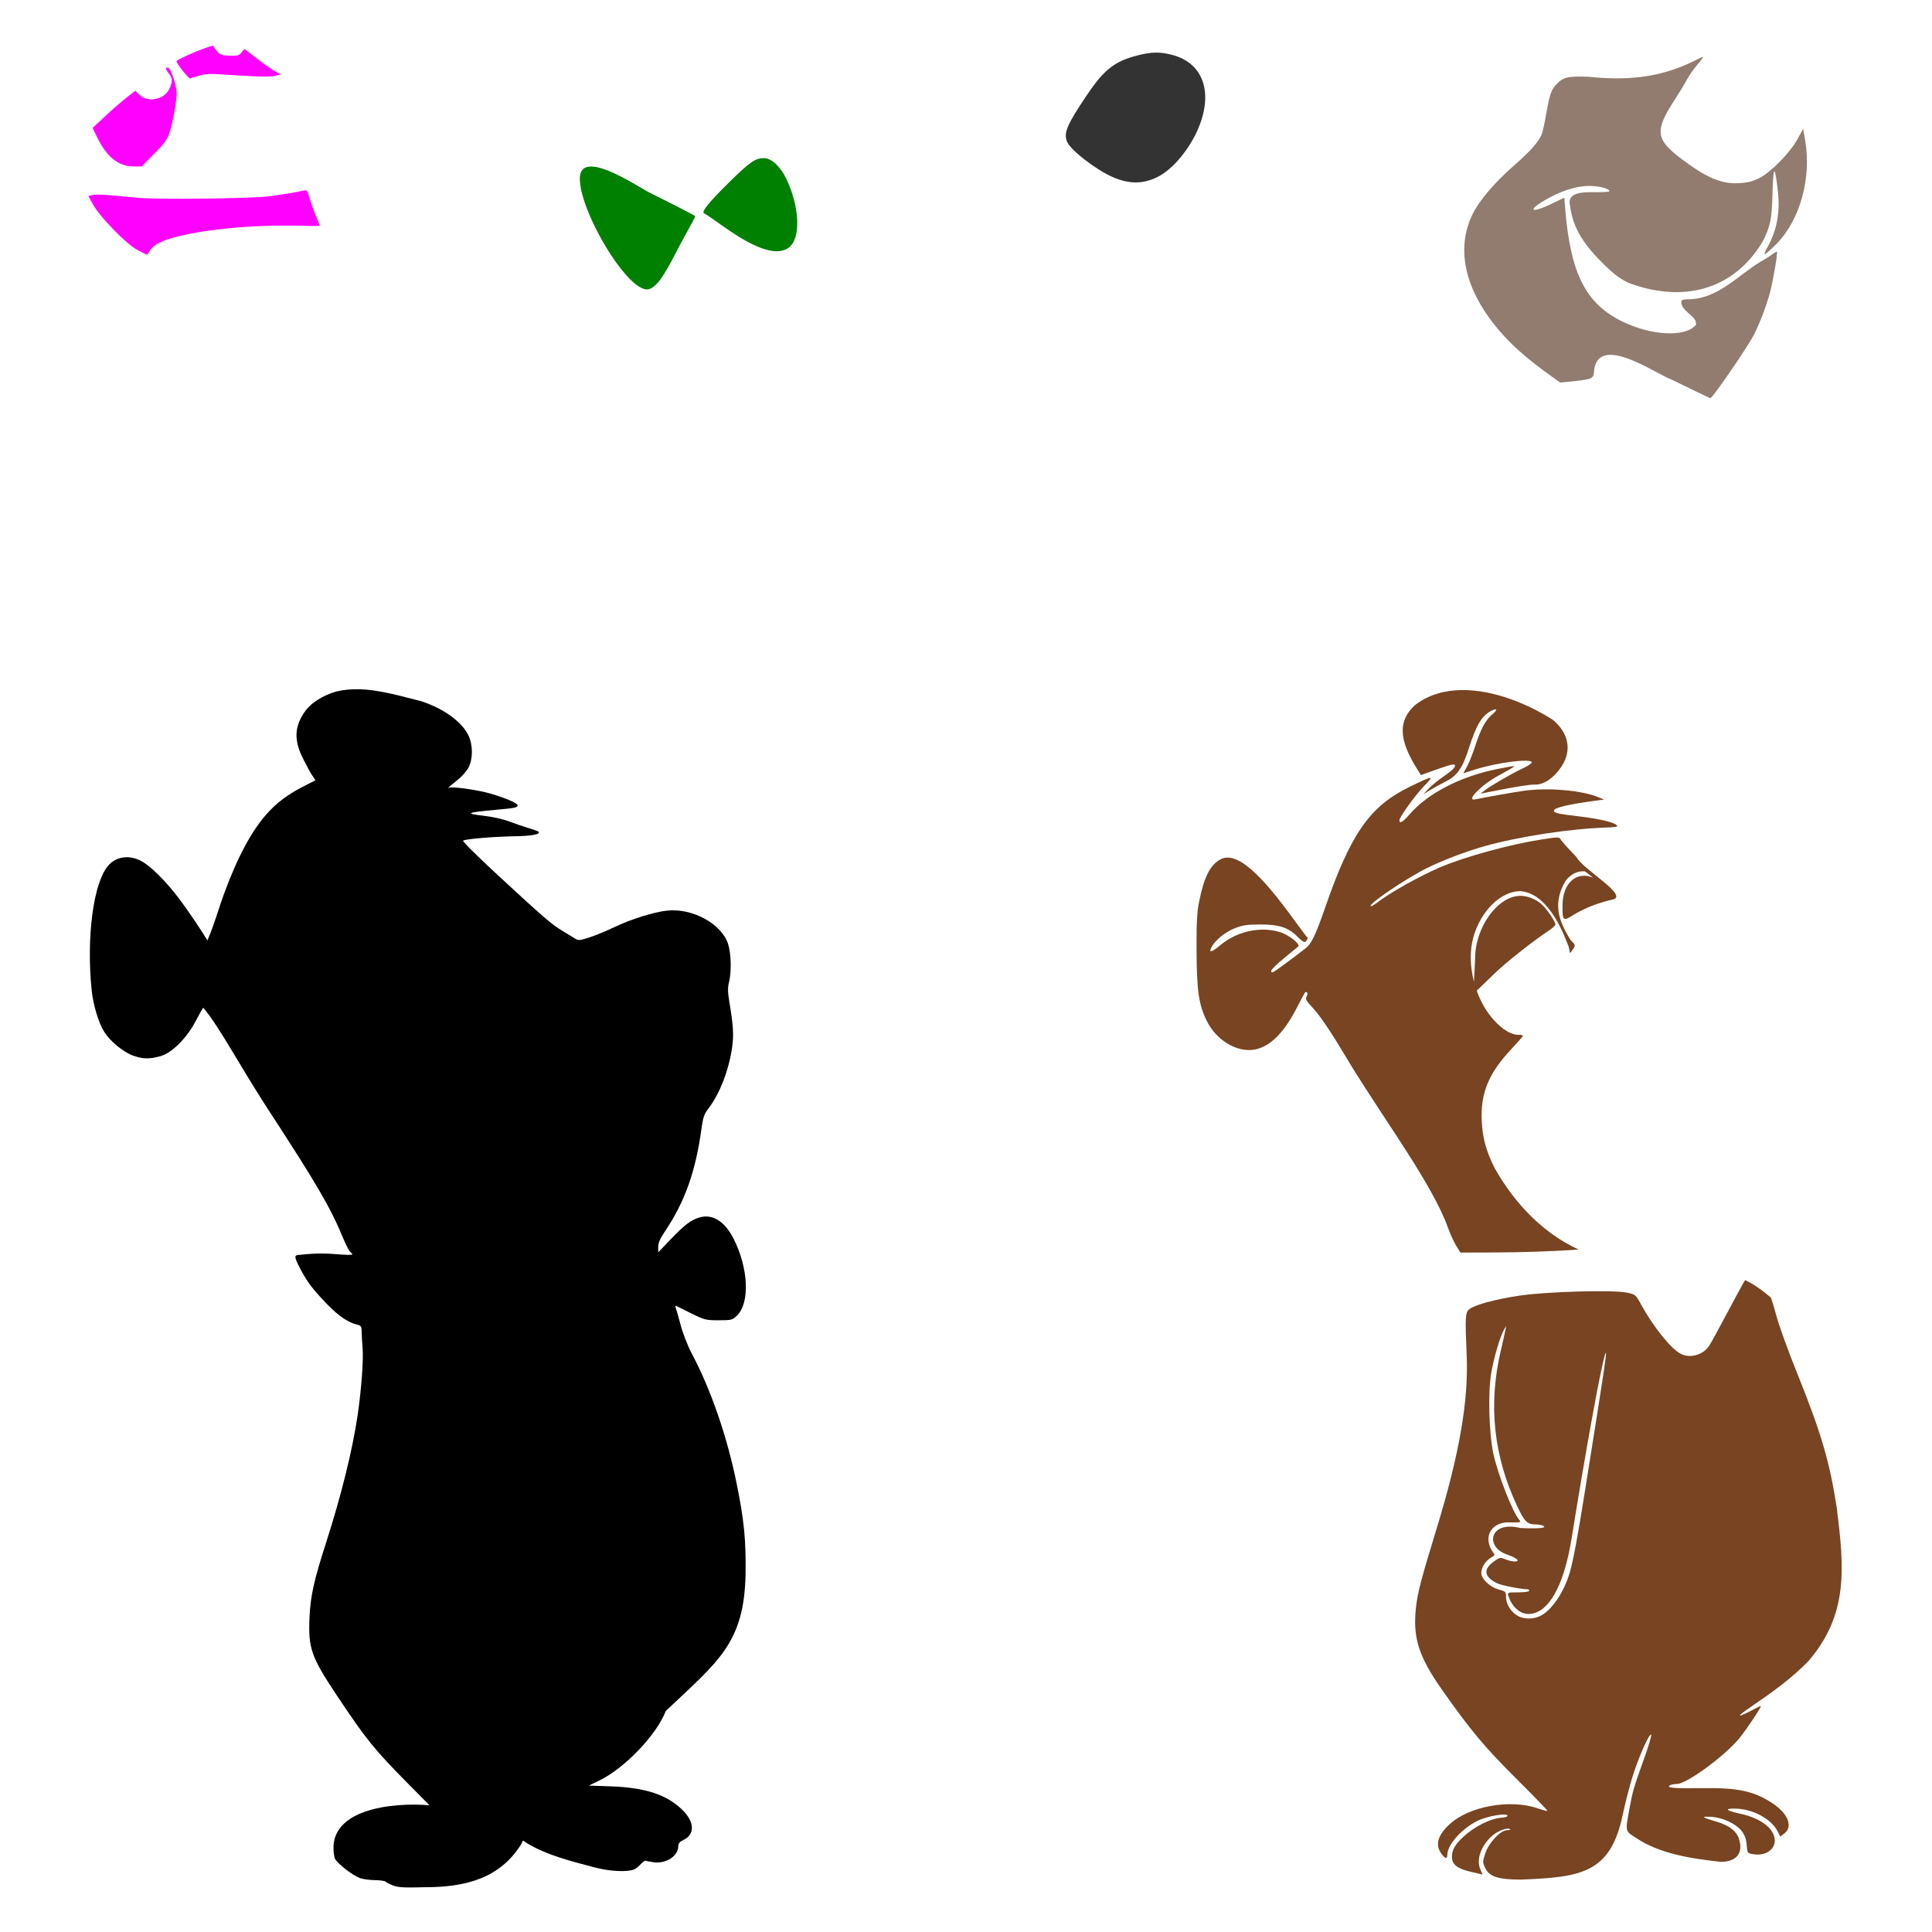
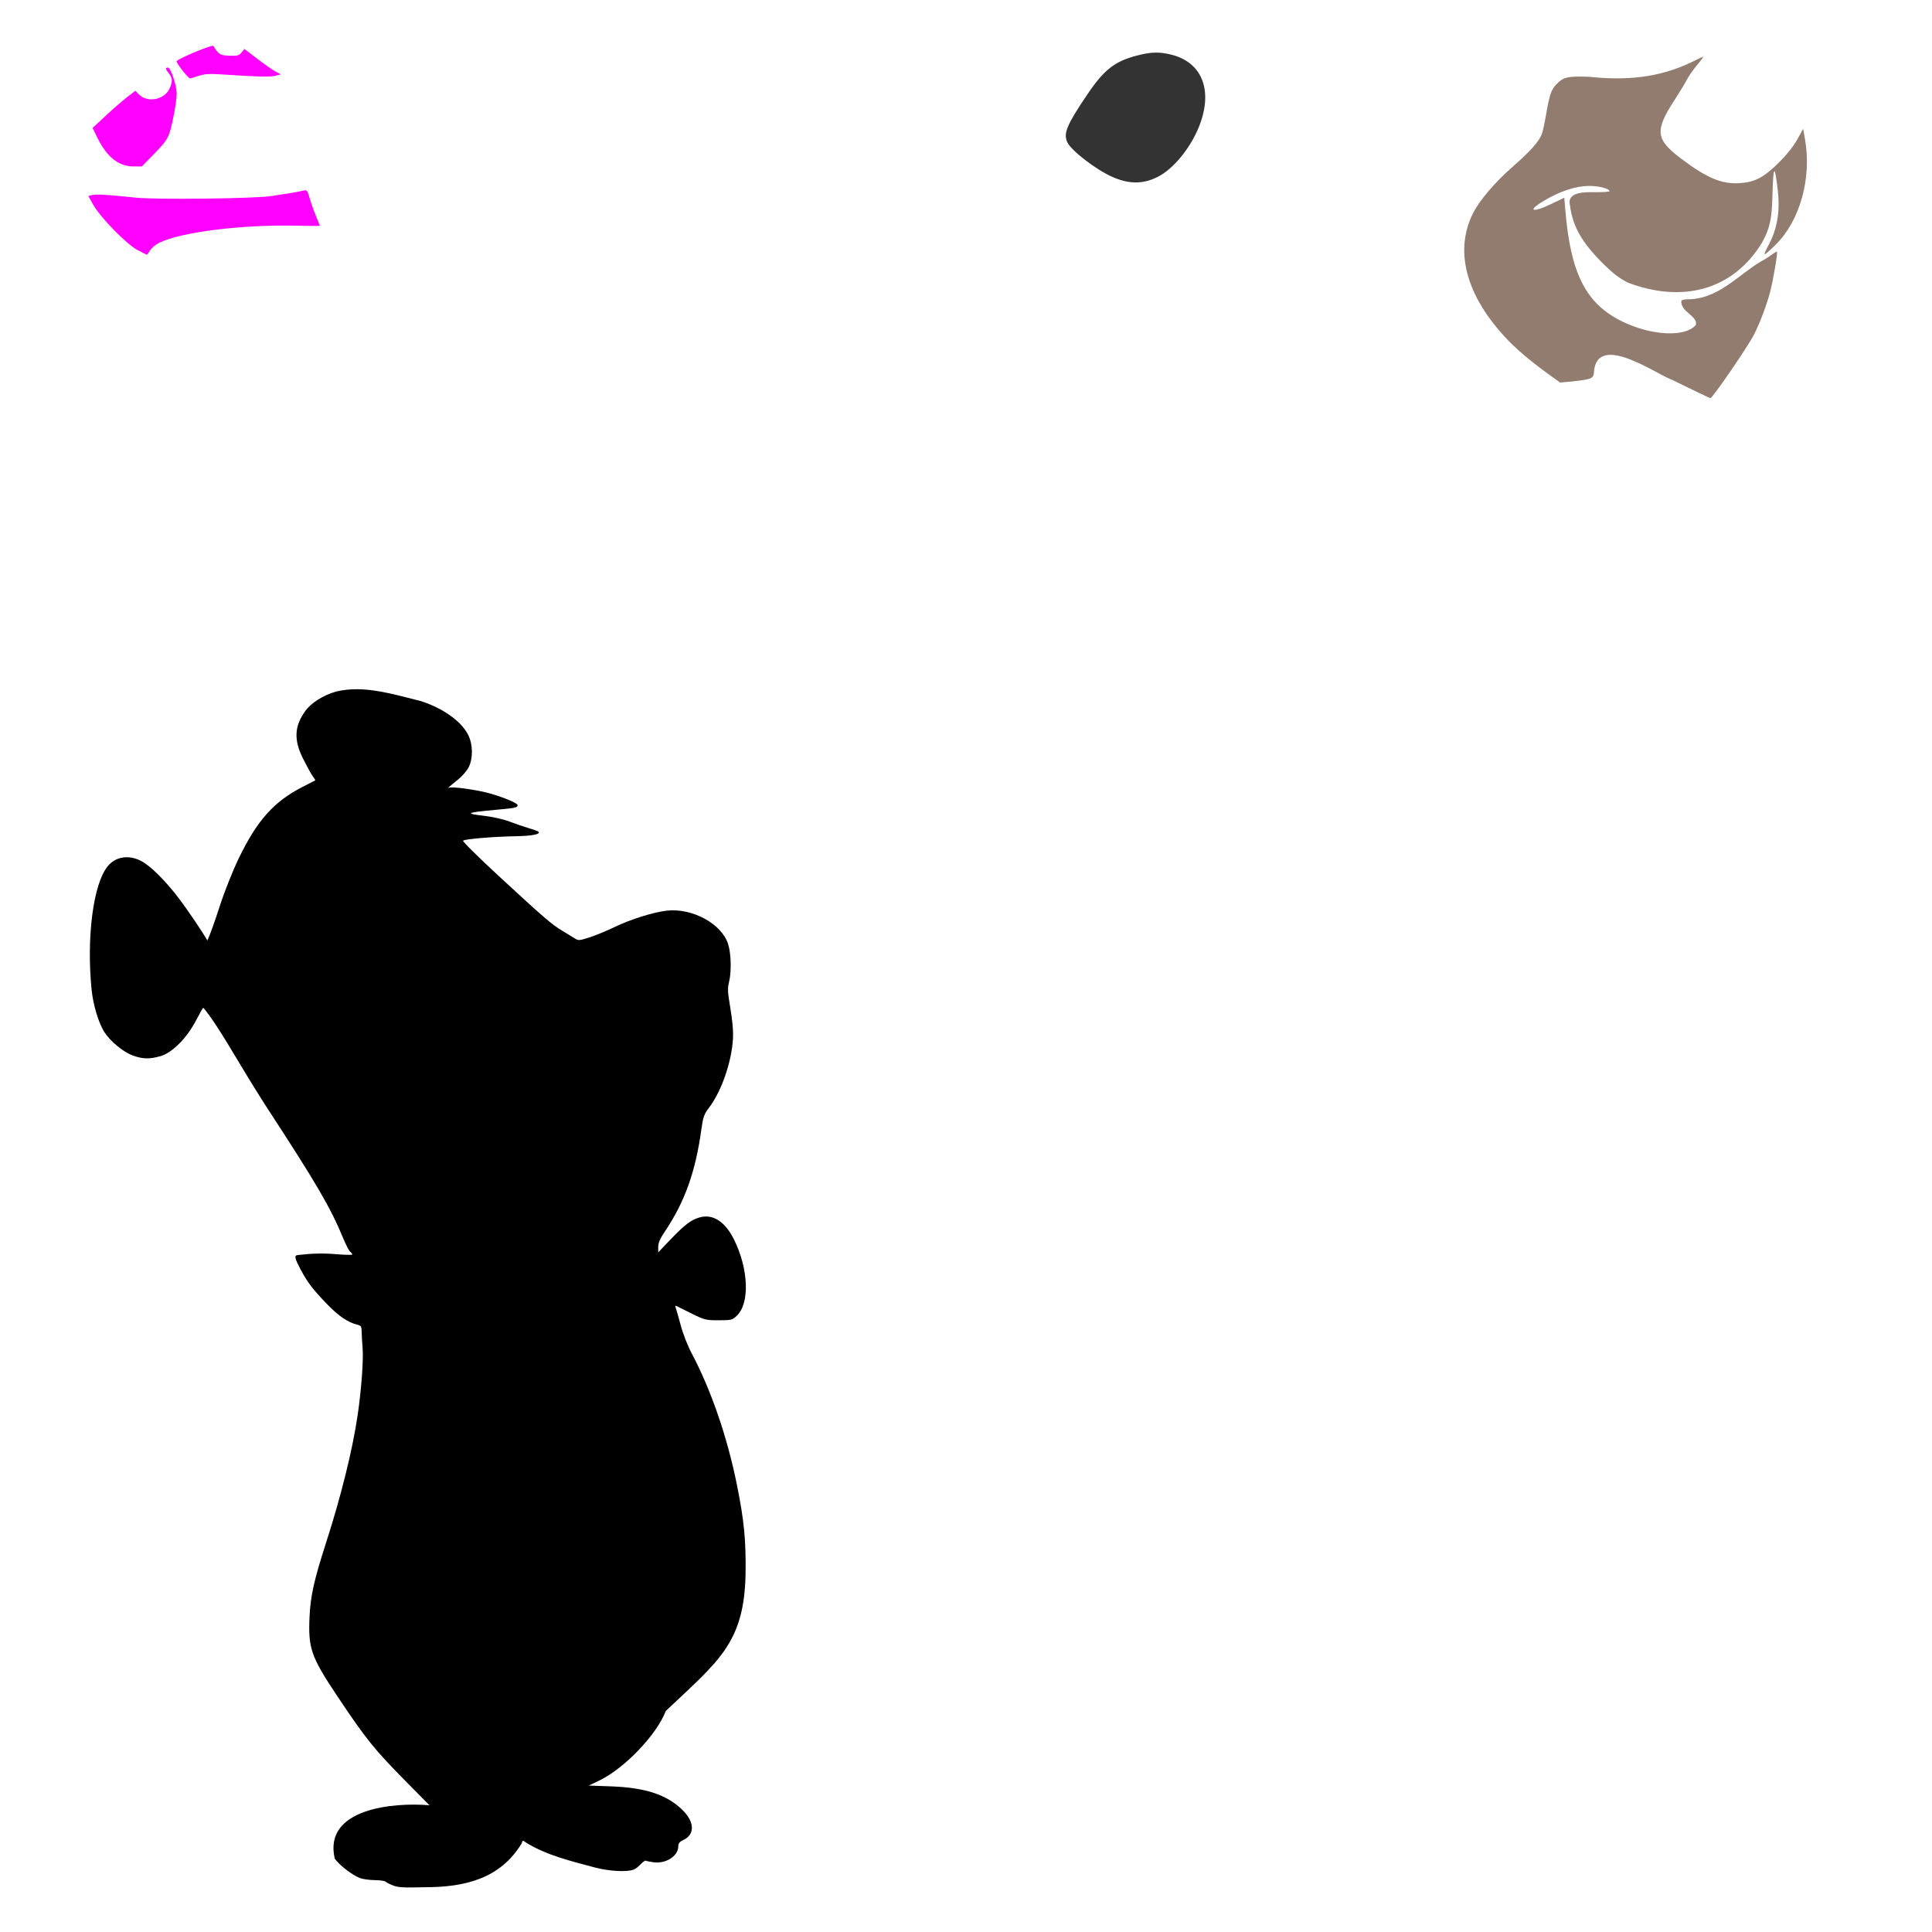
<svg xmlns="http://www.w3.org/2000/svg" xmlns:ns1="http://www.inkscape.org/namespaces/inkscape" xmlns:ns2="http://sodipodi.sourceforge.net/DTD/sodipodi-0.dtd" id="svg6286" version="1.1" ns1:version="0.47 r22583" width="1080" height="1080" ns2:docname="BooBooBear.svg">
  <defs id="defs6290">
    <ns1:perspective ns2:type="inkscape:persp3d" ns1:vp_x="0 : 0.5 : 1" ns1:vp_y="0 : 1000 : 0" ns1:vp_z="1 : 0.5 : 1" ns1:persp3d-origin="0.5 : 0.33333333 : 1" id="perspective6294" />
  </defs>
  <ns2:namedview pagecolor="#ffffff" bordercolor="#666666" borderopacity="1" objecttolerance="10" gridtolerance="10" guidetolerance="10" ns1:pageopacity="0" ns1:pageshadow="2" ns1:window-width="1280" ns1:window-height="747" id="namedview6288" showgrid="false" ns1:zoom="0.31531532" ns1:cx="739.01514" ns1:cy="566.42525" ns1:window-x="-4" ns1:window-y="-4" ns1:window-maximized="1" ns1:current-layer="svg6286" />
-   <path style="fill:#000000" d="m 199.816,385.288 c -4.013,-0.039 -8.011,0.343 -11.926,1.295 -7.193,2.053 -13.891,6.264 -17.214,10.847 -6.102,8.414 -6.509,16.078 -1.403,26.388 1.869,3.774 4.23,8.097 5.234,9.605 l 1.835,2.752 -7.609,3.912 c -15.608,8.08 -24.847,18.401 -34.914,38.989 -3.453,7.062 -7.964,18.293 -10.685,26.604 -3.409,10.415 -5.65,16.712 -7.204,20.02 -2.359,-4.124 -10.647,-16.56 -16.189,-23.825 -7.521,-9.858 -15.803,-18.021 -20.992,-20.668 -6.856,-3.498 -14.036,-2.37 -18.428,2.887 -8.127,9.727 -12.073,39.592 -9.12,69.127 0.846,8.457 3.877,18.564 7.096,23.663 3.188,5.049 10.446,11.092 15.703,13.059 5.7,2.133 9.726,2.217 15.919,0.378 6.5,-1.93 14.686,-10.23 19.751,-20.047 2.04,-3.954 3.824,-7.062 3.966,-6.907 3.579,3.907 9.879,13.563 20.452,31.353 4.516,7.598 11.529,18.918 15.595,25.147 27.047,41.432 35.218,55.411 42.091,72.149 1.498,3.648 3.258,7.097 3.939,7.663 0.682,0.566 1.241,1.278 1.241,1.592 0,0.314 -3.982,0.243 -8.85,-0.162 -7.488,-0.622 -13.303,-0.488 -21.585,0.459 -2.164,0.247 -1.879,1.629 1.565,8.121 3.864,7.284 6.822,11.148 15.002,19.589 6.261,6.46 11.527,10.012 16.675,11.251 2.058,0.495 2.381,1.013 2.401,3.804 0.013,1.772 0.267,5.931 0.54,9.255 0.545,6.637 -0.7,23.357 -2.779,37.532 -2.831,19.306 -9.302,45.417 -17.7,71.448 -6.633,20.559 -8.626,29.525 -9.174,41.012 -0.847,17.762 0.784,22.496 15.272,44.223 16.313,24.464 20.88,30.138 39.366,48.837 l 12.385,12.52 c -19.869,-1.708 -59.393,1.676 -52.965,29.707 1.92,3.25 9.913,9.463 14.165,11.008 1.662,0.604 5.383,1.112 8.256,1.133 2.873,0.021 5.608,0.428 6.071,0.89 0.463,0.463 2.375,1.433 4.263,2.159 2.753,1.058 6.25,1.232 17.673,0.917 22.222,0 42.133,-4.705 54.125,-24.553 0.471,-1.8 0.484,-1.8 2.86,-0.108 11.287,6.863 24.803,10.086 37.559,13.518 8.212,2.212 18.193,2.793 22.125,1.295 2.724,-1.018 4.094,-3.873 6.557,-5.045 0.375,0.226 2.48,0.652 4.668,0.944 6.885,0.921 13.689,-3.477 13.734,-8.877 0.014,-1.692 0.717,-2.591 2.806,-3.562 6.609,-3.071 6.376,-10.137 -0.567,-16.89 -8.663,-8.427 -20.575,-12.379 -39.555,-13.086 l -12.681,-0.459 5.774,-2.779 c 14.148,-6.792 32.204,-25.654 37.235,-38.908 28.883,-27.457 43.827,-37.461 44.601,-76.385 0.291,-18.919 -0.777,-30.013 -4.911,-50.429 -5.395,-26.646 -14.443,-52.847 -25.282,-73.255 -2.081,-3.918 -4.785,-10.814 -5.99,-15.326 -1.204,-4.511 -2.456,-8.925 -2.806,-9.821 -0.354,-0.907 -0.302,-1.473 0.135,-1.268 0.432,0.202 4.279,2.118 8.553,4.236 7.399,3.667 8.135,3.831 15.272,3.831 7.136,0 7.62,-0.12 10.172,-2.563 7.35,-7.036 6.554,-26.4 -1.781,-42.928 -4.95,-9.816 -11.834,-14.136 -19.13,-11.98 -4.824,1.425 -8.317,4.099 -16.378,12.52 l -6.664,6.961 -0.027,-3.022 c -0.017,-2.125 1.029,-4.56 3.481,-8.202 11.384,-16.919 17.396,-33.729 20.695,-57.768 0.901,-6.569 1.505,-8.245 4.047,-11.575 6.265,-8.207 11.416,-21.695 13.14,-34.321 0.937,-6.865 0.624,-11.806 -1.727,-26.01 -0.774,-4.677 -0.793,-7.155 -0.054,-10.091 1.451,-5.762 1.201,-16.03 -0.513,-21.369 -3.622,-11.286 -19.887,-20.169 -34.159,-18.644 -7.326,0.783 -20.325,4.854 -29.113,9.093 -4.511,2.176 -10.922,4.819 -14.246,5.882 -5.645,1.806 -6.186,1.842 -8.202,0.54 -1.187,-0.767 -4.309,-2.671 -6.934,-4.236 -5.985,-3.568 -10.385,-7.375 -35.778,-30.84 -11.243,-10.389 -20.114,-19.169 -19.724,-19.535 0.983,-0.92 16.762,-2.264 29.14,-2.482 9.481,-0.167 14.428,-1.141 13.032,-2.536 -0.311,-0.311 -2.779,-1.202 -5.477,-1.997 -2.698,-0.795 -7.548,-2.46 -10.793,-3.696 -3.465,-1.321 -9.522,-2.676 -14.678,-3.265 -10.519,-1.2 -9.228,-1.804 6.934,-3.265 11.162,-1.009 12.331,-1.258 12.331,-2.617 0,-1.098 -6.989,-4.08 -15.218,-6.476 -7.19,-2.093 -21.607,-4.104 -23.177,-3.238 -1.373,0.757 0.387,-0.835 5.019,-4.533 2.289,-1.828 4.966,-4.893 5.963,-6.826 2.531,-4.91 2.486,-12.639 -0.108,-17.997 -3.696,-7.634 -13.933,-15.01 -26.442,-19.076 -11.257,-2.747 -23.522,-6.548 -35.562,-6.664 z" id="path6366" />
+   <path style="fill:#000000" d="m 199.816,385.288 c -4.013,-0.039 -8.011,0.343 -11.926,1.295 -7.193,2.053 -13.891,6.264 -17.214,10.847 -6.102,8.414 -6.509,16.078 -1.403,26.388 1.869,3.774 4.23,8.097 5.234,9.605 l 1.835,2.752 -7.609,3.912 c -15.608,8.08 -24.847,18.401 -34.914,38.989 -3.453,7.062 -7.964,18.293 -10.685,26.604 -3.409,10.415 -5.65,16.712 -7.204,20.02 -2.359,-4.124 -10.647,-16.56 -16.189,-23.825 -7.521,-9.858 -15.803,-18.021 -20.992,-20.668 -6.856,-3.498 -14.036,-2.37 -18.428,2.887 -8.127,9.727 -12.073,39.592 -9.12,69.127 0.846,8.457 3.877,18.564 7.096,23.663 3.188,5.049 10.446,11.092 15.703,13.059 5.7,2.133 9.726,2.217 15.919,0.378 6.5,-1.93 14.686,-10.23 19.751,-20.047 2.04,-3.954 3.824,-7.062 3.966,-6.907 3.579,3.907 9.879,13.563 20.452,31.353 4.516,7.598 11.529,18.918 15.595,25.147 27.047,41.432 35.218,55.411 42.091,72.149 1.498,3.648 3.258,7.097 3.939,7.663 0.682,0.566 1.241,1.278 1.241,1.592 0,0.314 -3.982,0.243 -8.85,-0.162 -7.488,-0.622 -13.303,-0.488 -21.585,0.459 -2.164,0.247 -1.879,1.629 1.565,8.121 3.864,7.284 6.822,11.148 15.002,19.589 6.261,6.46 11.527,10.012 16.675,11.251 2.058,0.495 2.381,1.013 2.401,3.804 0.013,1.772 0.267,5.931 0.54,9.255 0.545,6.637 -0.7,23.357 -2.779,37.532 -2.831,19.306 -9.302,45.417 -17.7,71.448 -6.633,20.559 -8.626,29.525 -9.174,41.012 -0.847,17.762 0.784,22.496 15.272,44.223 16.313,24.464 20.88,30.138 39.366,48.837 l 12.385,12.52 c -19.869,-1.708 -59.393,1.676 -52.965,29.707 1.92,3.25 9.913,9.463 14.165,11.008 1.662,0.604 5.383,1.112 8.256,1.133 2.873,0.021 5.608,0.428 6.071,0.89 0.463,0.463 2.375,1.433 4.263,2.159 2.753,1.058 6.25,1.232 17.673,0.917 22.222,0 42.133,-4.705 54.125,-24.553 0.471,-1.8 0.484,-1.8 2.86,-0.108 11.287,6.863 24.803,10.086 37.559,13.518 8.212,2.212 18.193,2.793 22.125,1.295 2.724,-1.018 4.094,-3.873 6.557,-5.045 0.375,0.226 2.48,0.652 4.668,0.944 6.885,0.921 13.689,-3.477 13.734,-8.877 0.014,-1.692 0.717,-2.591 2.806,-3.562 6.609,-3.071 6.376,-10.137 -0.567,-16.89 -8.663,-8.427 -20.575,-12.379 -39.555,-13.086 l -12.681,-0.459 5.774,-2.779 c 14.148,-6.792 32.204,-25.654 37.235,-38.908 28.883,-27.457 43.827,-37.461 44.601,-76.385 0.291,-18.919 -0.777,-30.013 -4.911,-50.429 -5.395,-26.646 -14.443,-52.847 -25.282,-73.255 -2.081,-3.918 -4.785,-10.814 -5.99,-15.326 -1.204,-4.511 -2.456,-8.925 -2.806,-9.821 -0.354,-0.907 -0.302,-1.473 0.135,-1.268 0.432,0.202 4.279,2.118 8.553,4.236 7.399,3.667 8.135,3.831 15.272,3.831 7.136,0 7.62,-0.12 10.172,-2.563 7.35,-7.036 6.554,-26.4 -1.781,-42.928 -4.95,-9.816 -11.834,-14.136 -19.13,-11.98 -4.824,1.425 -8.317,4.099 -16.378,12.52 l -6.664,6.961 -0.027,-3.022 c -0.017,-2.125 1.029,-4.56 3.481,-8.202 11.384,-16.919 17.396,-33.729 20.695,-57.768 0.901,-6.569 1.505,-8.245 4.047,-11.575 6.265,-8.207 11.416,-21.695 13.14,-34.321 0.937,-6.865 0.624,-11.806 -1.727,-26.01 -0.774,-4.677 -0.793,-7.155 -0.054,-10.091 1.451,-5.762 1.201,-16.03 -0.513,-21.369 -3.622,-11.286 -19.887,-20.169 -34.159,-18.644 -7.326,0.783 -20.325,4.854 -29.113,9.093 -4.511,2.176 -10.922,4.819 -14.246,5.882 -5.645,1.806 -6.186,1.842 -8.202,0.54 -1.187,-0.767 -4.309,-2.671 -6.934,-4.236 -5.985,-3.568 -10.385,-7.375 -35.778,-30.84 -11.243,-10.389 -20.114,-19.169 -19.724,-19.535 0.983,-0.92 16.762,-2.264 29.14,-2.482 9.481,-0.167 14.428,-1.141 13.032,-2.536 -0.311,-0.311 -2.779,-1.202 -5.477,-1.997 -2.698,-0.795 -7.548,-2.46 -10.793,-3.696 -3.465,-1.321 -9.522,-2.676 -14.678,-3.265 -10.519,-1.2 -9.228,-1.804 6.934,-3.265 11.162,-1.009 12.331,-1.258 12.331,-2.617 0,-1.098 -6.989,-4.08 -15.218,-6.476 -7.19,-2.093 -21.607,-4.104 -23.177,-3.238 -1.373,0.757 0.387,-0.835 5.019,-4.533 2.289,-1.828 4.966,-4.893 5.963,-6.826 2.531,-4.91 2.486,-12.639 -0.108,-17.997 -3.696,-7.634 -13.933,-15.01 -26.442,-19.076 -11.257,-2.747 -23.522,-6.548 -35.562,-6.664 " id="path6366" />
  <path style="fill:#333333" d="m 645.889,29.403 c 3.006,-0.051 5.89,0.382 9.309,1.268 17.084,4.427 23.031,20.378 15.002,40.257 -4.868,12.051 -14.31,23.528 -22.988,27.926 -8.2,4.155 -16.063,4.176 -25.444,0.027 -9.073,-4.013 -22.886,-14.641 -25.093,-19.292 -2.364,-4.982 -0.406,-9.666 11.036,-26.631 9.494,-14.078 15.428,-18.725 28.088,-21.963 3.957,-1.012 7.085,-1.541 10.091,-1.592 z" id="path6356" />
  <path style="fill:#917c6f" d="m 952.019,31.764 c 0.307,0 -1.165,2.04 -3.292,4.533 -2.127,2.493 -4.696,6.191 -5.72,8.202 -1.024,2.011 -4.023,6.944 -6.637,10.955 -11.523,17.677 -11.021,22.341 3.481,33.295 14.314,10.813 22.658,14.285 32.702,13.626 4.441,-0.291 7.471,-1.064 10.901,-2.806 6.429,-3.266 17.012,-14.01 21.208,-21.558 l 3.319,-6.017 1.052,6.017 c 3.767,21.485 -2.766,45.124 -16.216,58.577 -3.269,3.27 -6.138,5.761 -6.368,5.531 -0.229,-0.229 0.545,-2.149 1.727,-4.263 5.179,-9.267 6.983,-19.212 5.639,-31.218 -1.697,-15.164 -2.58,-14.556 -2.995,2.105 -0.344,13.786 -1.335,18.433 -5.747,26.766 -16.87,27.584 -45.443,33.647 -74.874,22.557 -5.168,-2.553 -8.399,-5.055 -14.813,-11.467 -11.226,-11.223 -16.214,-20.123 -17.754,-31.73 -1.907,-8.059 8.894,-7.402 14.084,-7.447 4.393,0.058 7.987,-0.183 7.987,-0.54 0,-1.485 -6.019,-2.996 -11.656,-2.941 -7.214,0.07 -16.014,2.958 -24.796,8.175 -9.937,5.904 -6.922,7.15 4.236,1.754 l 6.961,-3.346 0.513,6.152 c 2.896,36.058 11.46,53.06 31.811,63.002 16.517,8.069 35.452,8.954 41.255,1.943 1.038,-5.179 -8.72,-7.238 -8.148,-13.464 0.285,-0.461 1.784,-0.836 3.319,-0.836 17.143,0.029 27.791,-13.112 41.12,-21.127 1.662,-0.839 4.307,-2.49 5.882,-3.67 1.575,-1.179 2.988,-2.001 3.13,-1.835 0.506,0.593 -2.032,15.609 -3.777,22.341 -1.901,7.335 -5.707,17.422 -9.039,23.987 -3.412,6.722 -23.191,35.562 -24.391,35.562 -0.291,0 -10.016,-4.645 -21.612,-10.334 -8.703,-3.111 -41.275,-26.383 -43.441,-4.83 0,2.197 -0.497,3.292 -1.808,3.993 -1.604,0.858 -8.05,1.719 -17.133,2.428 -9.414,-6.647 -18.583,-13.392 -26.928,-21.396 -24.852,-24.731 -32.738,-50.828 -21.99,-72.797 3.633,-7.425 12.375,-17.704 22.853,-26.874 9.489,-8.304 14.079,-13.468 15.838,-17.835 0.478,-1.187 1.569,-6.238 2.428,-11.224 1.798,-10.431 2.795,-13.447 5.423,-16.27 4.084,-4.386 6.2,-4.91 18.294,-4.533 20.65,2.188 39.109,0.694 57.525,-8.148 3.246,-1.635 6.142,-2.995 6.449,-2.995 z" id="path6354" ns2:nodetypes="csssssscccsssssccsccssscccsccccsssssccsccsssssccc" />
-   <path id="path6344" style="fill:#008000" d="m 330.115,93.094 c 0.269,-0.008 0.554,-0.011 0.836,0 9.943,0.402 27.744,12.458 32.459,14.759 13.89,6.877 25.255,12.743 25.255,13.032 0,0.289 -1.88,3.885 -4.182,7.987 -2.302,4.102 -6.274,11.527 -8.823,16.513 -2.549,4.986 -6.156,10.717 -8.014,12.735 -3.817,4.148 -6.349,4.653 -10.496,2.051 -12.466,-7.824 -31.714,-41.978 -32.918,-58.388 -0.646,-6.221 1.843,-8.569 5.882,-8.688 z m 96.945,-4.695 c 4.169,0 9.215,4.676 12.493,11.548 7.301,15.311 8.192,32.422 1.97,37.963 -6.336,5.643 -18.531,1.931 -37.127,-11.332 -5.366,-3.827 -10.222,-7.131 -10.766,-7.312 -1.861,-0.62 2.545,-6.112 13.761,-17.16 11.785,-11.609 14.813,-13.707 19.67,-13.707 z" />
  <path id="path6340" style="fill:#ff00ff" d="m 170.741,106.374 c 1.036,0.048 1.384,1.068 2.428,4.668 0.804,2.771 2.393,7.24 3.535,9.956 1.141,2.716 2.078,5.071 2.078,5.207 0,0.136 -6.28,0.106 -13.977,-0.054 -29.95,-0.621 -63.481,3.591 -75.684,9.498 -2.101,1.017 -4.441,2.942 -5.207,4.29 -0.767,1.348 -1.597,2.438 -1.835,2.428 -0.237,-0.01 -2.679,-1.236 -5.423,-2.725 -6.159,-3.341 -20.581,-18.134 -24.526,-25.147 l -2.752,-4.884 2.159,-0.567 c 2.332,-0.585 8.71,-0.189 24.499,1.457 11.265,1.174 66.768,0.515 75.549,-0.89 2.849,-0.456 7.512,-1.173 10.361,-1.619 2.849,-0.446 6.213,-1.08 7.474,-1.403 0.546,-0.14 0.977,-0.232 1.322,-0.216 z M 93.931,37.798 c 1.412,0 4.657,9.456 4.83,14.057 0.145,3.864 -2.209,16.988 -4.02,22.449 -1.167,3.518 -3.032,6.072 -8.499,11.629 l -6.988,7.123 -4.749,-0.027 c -8.27,-0.067 -14.735,-5.228 -20.02,-15.946 l -2.725,-5.558 7.204,-6.718 c 3.971,-3.695 9.357,-8.366 11.953,-10.388 l 4.722,-3.67 2.132,2.132 c 4.693,4.693 14.002,2.934 16.918,-3.211 1.891,-3.986 1.809,-5.957 -0.297,-8.634 -2.057,-2.616 -2.137,-3.238 -0.459,-3.238 z M 118.997,25.603 c 0.167,-0.006 0.276,0.018 0.297,0.081 0.184,0.552 1.167,1.977 2.186,3.157 1.533,1.776 2.709,2.178 6.88,2.32 4.329,0.148 5.256,-0.104 6.638,-1.808 l 1.619,-1.997 7.366,5.639 c 4.053,3.092 8.648,6.286 10.199,7.096 l 2.806,1.457 -3.022,0.809 c -2.82,0.757 -9.837,0.578 -30.381,-0.782 -6.565,-0.435 -9.3,-0.243 -12.681,0.863 -2.371,0.776 -4.463,1.403 -4.641,1.403 -0.995,0 -7.555,-8.316 -7.555,-9.579 0,-1.081 17.789,-8.565 20.29,-8.661 z" />
-   <path style="fill:#784421" d="m 817.148,385.743 c -9.408,0.109 -18.438,2.505 -26.064,8.337 -9.66,8.727 -9.297,19.343 1.214,35.994 l 2.024,3.184 8.256,-2.941 c 4.548,-1.625 8.859,-2.968 9.552,-2.968 2.775,0 0.942,2.506 -4.587,6.287 -3.205,2.192 -7.188,5.4 -8.85,7.15 l -3.022,3.184 3.508,-2.159 c 1.917,-1.188 5.905,-3.383 8.877,-4.884 6.642,-3.353 9.448,-7.388 13.14,-18.914 4.117,-12.854 7.119,-17.876 12.331,-20.587 3.494,-1.817 3.87,-0.773 0.675,1.916 -3.776,3.177 -6.417,8.075 -9.525,17.646 -1.465,4.511 -3.579,9.791 -4.695,11.737 l -2.024,3.562 6.206,-1.997 c 12.691,-4.03 31.305,-6.451 32.108,-4.182 0.178,0.502 -2.123,2.062 -5.1,3.454 -6.087,2.846 -18.12,9.816 -21.369,12.385 l -2.132,1.7 6.449,-1.268 c 14.453,-2.844 20.474,-3.803 24.257,-3.804 4.867,-0.002 10.343,-3.791 14.462,-10.01 5.95,-8.983 4.172,-18.719 -4.776,-26.172 -13.61,-8.702 -32.953,-16.857 -50.914,-16.648 z m 29.167,42.496 c -0.638,-0.013 -4.99,0.77 -9.686,1.727 -20.456,4.169 -38.579,13.584 -48.702,25.309 -3.69,4.274 -5.639,5.396 -5.639,3.238 0,-1.733 8.946,-14.158 13.68,-18.995 6.156,-6.291 5.494,-6.261 -8.229,0.459 -22.053,10.799 -32.697,26.077 -47.083,67.67 -5.159,14.916 -7.539,19.924 -10.766,22.422 -7.606,5.889 -16.445,12.41 -17.754,13.113 -1.116,0.6 -1.511,0.463 -1.511,-0.459 0,-0.686 3.205,-3.868 7.123,-7.069 3.918,-3.201 7.495,-6.14 7.933,-6.53 1.487,-1.325 -5.427,-6.702 -10.496,-8.175 -10.959,-3.186 -23.807,-0.299 -33.026,7.42 -4.957,4.15 -6.658,4.508 -4.857,1.025 2.006,-3.88 7.637,-8.408 13.14,-10.577 4.148,-1.635 6.733,-2.004 14.138,-2.024 10.454,-0.028 15.777,1.723 20.776,6.88 1.58,1.631 3.352,2.968 3.912,2.968 0.467,0 1.055,-0.687 1.835,-2.212 -1.682,-1.891 -5.363,-7.084 -10.955,-14.624 -18.068,-24.366 -29.856,-33.559 -37.774,-29.464 -5.81,3.004 -9.261,9.77 -12.034,23.555 -1.23,6.117 -1.536,11.593 -1.457,27.494 0.111,22.342 1.225,30.042 5.558,39.016 5.863,12.141 19.082,19.187 29.383,15.676 7.8,-2.659 14.574,-10.022 21.343,-23.177 4.745,-9.222 4.443,-8.738 5.396,-8.148 0.488,0.301 0.426,1.191 -0.135,2.239 -0.79,1.476 -0.356,2.333 2.86,5.774 4.397,4.704 10.06,12.982 18.375,26.901 6.053,10.133 10.687,17.369 28.196,44.034 16.714,25.455 25.331,40.781 29.599,52.668 1.279,3.562 3.367,8.128 4.641,10.145 l 2.293,3.67 18.563,-0.054 c 16.956,-0.043 34.596,-0.701 47.488,-1.646 -20.229,-9.297 -35.987,-26.15 -46.84,-45.356 -4.76,-9.412 -6.764,-16.619 -7.285,-26.01 -0.875,-15.768 3.687,-27.028 16.513,-40.661 3.592,-3.818 6.53,-7.184 6.53,-7.474 0,-0.29 -1.174,-0.54 -2.617,-0.54 -4.003,0 -8.736,-2.825 -13.626,-8.175 -4.131,-4.52 -7.41,-10.258 -9.632,-16.459 2.275,-2.173 6.665,-6.42 9.579,-9.255 6.722,-6.54 21.831,-18.506 30.759,-24.364 2.018,-1.324 3.67,-2.87 3.67,-3.427 0,-1.535 -4.609,-8.38 -7.42,-11.009 -3.239,-3.028 -8.105,-5.015 -12.196,-4.992 -12.652,0.073 -25.282,17.589 -25.282,35.049 0,1.924 -0.421,8.092 -0.648,12.978 -2.183,-8.435 -2.443,-17.305 -0.351,-24.85 4.063,-14.652 15.398,-25.794 26.253,-25.794 16.991,1.256 25.493,27.459 27.09,31.164 0.297,1.858 0.66,3.373 0.782,3.373 0.122,0 0.858,-0.983 1.646,-2.186 1.393,-2.126 1.368,-2.263 -1.349,-4.965 -7.098,-11.228 -10.071,-20.92 -2.833,-33.16 2.897,-3.798 6.712,-5.678 10.793,-5.288 l 4.614,3.535 c -1.701,-0.705 -3.348,-1.059 -4.911,-1.079 -6.93,-0.088 -12.121,6.254 -12.223,16.378 -0.089,8.893 0.273,9.24 6.071,5.531 2.693,-1.723 7.855,-4.22 11.467,-5.531 3.613,-1.311 8.208,-2.66 10.226,-2.995 10.144,-2.015 -16.493,-16.917 -19.886,-23.744 -4.376,-4.522 -8.362,-8.933 -8.85,-9.821 -0.859,-1.563 -1.186,-1.575 -10.361,-0.162 -17.826,2.745 -43.073,9.637 -56.958,15.568 -11.557,4.937 -28.088,14.19 -35.211,19.697 -1.803,1.394 -3.494,2.334 -3.75,2.078 -1.248,-1.248 19.582,-15.362 31.353,-21.235 8.428,-4.205 22.111,-9.433 31.757,-12.142 20.01,-5.619 48.253,-9.939 69.316,-10.604 2.968,-0.094 5.396,-0.403 5.396,-0.702 0,-1.804 -8.747,-4.028 -21.828,-5.558 -11.288,-1.32 -13.572,-1.865 -13.572,-3.157 0,-1.617 8.328,-3.596 23.312,-5.558 l 4.749,-0.621 -3.022,-1.268 c -9.336,-3.913 -28.247,-5.564 -41.876,-3.643 -5.397,0.761 -21.887,3.681 -26.982,4.776 -2.944,0.633 -2.404,-1.413 1.295,-4.911 4.189,-3.962 7.88,-6.482 15.326,-10.442 3.325,-1.768 5.521,-3.225 4.884,-3.238 z m 129.215,287.355 c -0.332,0.318 -4.613,8.143 -9.525,17.403 -4.912,9.26 -9.636,17.913 -10.496,19.211 -3.473,5.24 -10.714,7.306 -15.973,4.587 -5.433,-2.809 -15.267,-15.025 -22.071,-27.413 -3.137,-5.711 -3.226,-5.784 -7.987,-6.772 -7.95,-1.65 -44.633,-0.629 -60.142,1.673 -13.543,2.01 -25.091,5.164 -28.088,7.663 -2.145,1.788 -2.304,4.385 -1.376,25.282 1.14,25.673 -3.984,55.37 -16.864,97.512 -8.683,28.41 -10.43,35.032 -11.413,43.414 -2,17.046 1.308,27.669 14.462,46.382 16.011,22.776 23.76,32.051 41.714,49.916 9.687,9.639 17.474,17.683 17.295,17.862 -0.179,0.179 -2.659,-0.486 -5.504,-1.457 -15.455,-5.277 -38.304,-1.155 -49.188,8.877 -6.703,6.179 -8.212,11.466 -4.695,16.405 2.089,2.933 3.373,3.225 3.373,0.755 0,-5.649 8.023,-14.67 16.918,-19.049 5.473,-2.694 16.756,-4.592 16.756,-2.806 0,0.443 -1.328,0.915 -2.968,1.025 -6.486,0.437 -15.358,4.831 -21.855,10.82 -4.535,4.181 -6.26,7.223 -6.26,11.143 0,4.255 2.97,6.577 10.658,8.364 l 6.422,1.484 -1.268,-3.022 c -2.26,-5.409 0.412,-12.983 6.53,-18.509 3.224,-2.912 8.964,-5.012 10.226,-3.75 0.294,0.294 -0.519,0.513 -1.808,0.513 -3.656,0 -10.348,7.221 -12.223,13.167 -1.446,4.588 -1.439,4.872 0.135,8.095 2.301,4.712 7.189,6.295 19.751,6.341 34.081,-1.309 50.222,-3.652 57.039,-36.236 1.243,-5.888 3.587,-15.079 5.207,-20.425 3.239,-10.687 9.241,-24.472 10.658,-24.472 0.496,0 -1.093,5.537 -3.508,12.304 -6.384,17.895 -6.755,19.205 -8.58,29.086 -2.4,12.993 -2.493,12.533 3.589,16.378 13.184,8.907 30.612,11.585 47.542,13.464 9.209,-0.122 13.061,-5.458 9.579,-14.219 -1.881,-3.743 -5.912,-6.492 -12.196,-8.31 -8.15,-2.359 -8.846,-2.966 -3.049,-2.671 6.565,0.333 14.13,3.846 17.349,8.067 1.627,2.133 2.427,4.364 2.698,7.636 0.382,4.61 0.375,4.646 3.696,5.207 6.575,1.111 12.007,-2.356 12.007,-7.663 0,-6.443 -7.609,-12.41 -18.995,-14.894 -8.073,-1.761 -9.538,-2.941 -3.697,-2.941 10.121,0 20.6,5.504 24.311,12.735 l 1.484,2.914 2.347,-1.835 c 4.785,-3.764 1.955,-11.03 -6.476,-16.621 -10.531,-6.984 -19.392,-8.912 -39.555,-8.634 -15.925,0.219 -20.282,-0.143 -18.078,-1.538 0.688,-0.435 2.484,-0.803 3.993,-0.809 5.51,-0.027 27.107,-15.907 35.049,-25.767 4.034,-5.009 11.845,-16.702 11.845,-17.727 0,-0.194 -2.549,0.989 -5.666,2.644 -3.118,1.655 -5.842,2.819 -6.071,2.59 -0.229,-0.229 2.611,-2.442 6.314,-4.938 11.254,-7.681 22.41,-15.591 31.946,-25.39 22.65,-26.327 20.024,-52.43 15.946,-85.586 -4.065,-26.244 -8.777,-42.209 -22.314,-75.765 -4.983,-12.351 -10.177,-26.745 -11.548,-31.973 -1.372,-5.228 -2.811,-9.785 -3.184,-10.145 -4.367,-3.626 -9.089,-7.219 -14.219,-9.579 z m -133.559,25.606 -0.405,2.159 c -0.216,1.187 -1.386,6.384 -2.59,11.521 -7.14,30.456 -4.06,59.192 9.336,87.475 3.883,8.197 5.489,9.794 9.848,9.794 1.417,0 3.202,0.263 3.993,0.567 3.534,1.356 -1.52,1.963 -12.196,1.457 -17.514,-4.332 -20.168,10.802 -7.177,14.921 5.36,1.927 7.281,3.777 3.912,3.777 -1.261,0 -3.612,-0.536 -5.234,-1.214 -2.816,-1.177 -3.101,-1.137 -6.422,1.268 -6.025,4.365 -5.463,8.405 1.7,12.061 2.452,1.251 13.444,3.427 17.295,3.427 0.441,0 0.782,0.389 0.782,0.863 0,0.494 -2.605,0.863 -6.098,0.863 -5.93,0 -6.087,0.055 -5.504,1.943 1.848,5.991 6.41,10.145 11.143,10.145 11.098,0 19.869,-15.346 24.203,-42.388 7.708,-48.099 16.28,-95.266 18.563,-102.234 1.78,-5.43 0.637,2.295 -11.197,76.412 -4.094,25.638 -6.435,38.144 -8.364,44.844 -3.307,11.482 -10.574,22.001 -17.133,24.742 -4.123,1.723 -8.992,1.534 -12.304,-0.486 -3.646,-2.223 -6.255,-6.562 -6.26,-10.415 -0.003,-2.908 -0.192,-3.112 -3.993,-4.128 -4.944,-1.322 -9.821,-5.909 -9.821,-9.228 0,-3.132 2.286,-6.759 5.369,-8.58 2.36,-1.394 2.434,-1.612 1.133,-3.049 -6.095,-8.918 -0.469,-17.491 10.172,-16.675 5.375,0.043 5.756,-0.084 4.587,-1.376 -3.576,-3.952 -11.861,-25.04 -14.462,-36.803 -2.496,-11.285 -3.126,-34.402 -1.241,-45.329 1.488,-8.63 4.968,-20.479 7.096,-24.149 l 1.268,-2.186 z" id="path6338" />
</svg>